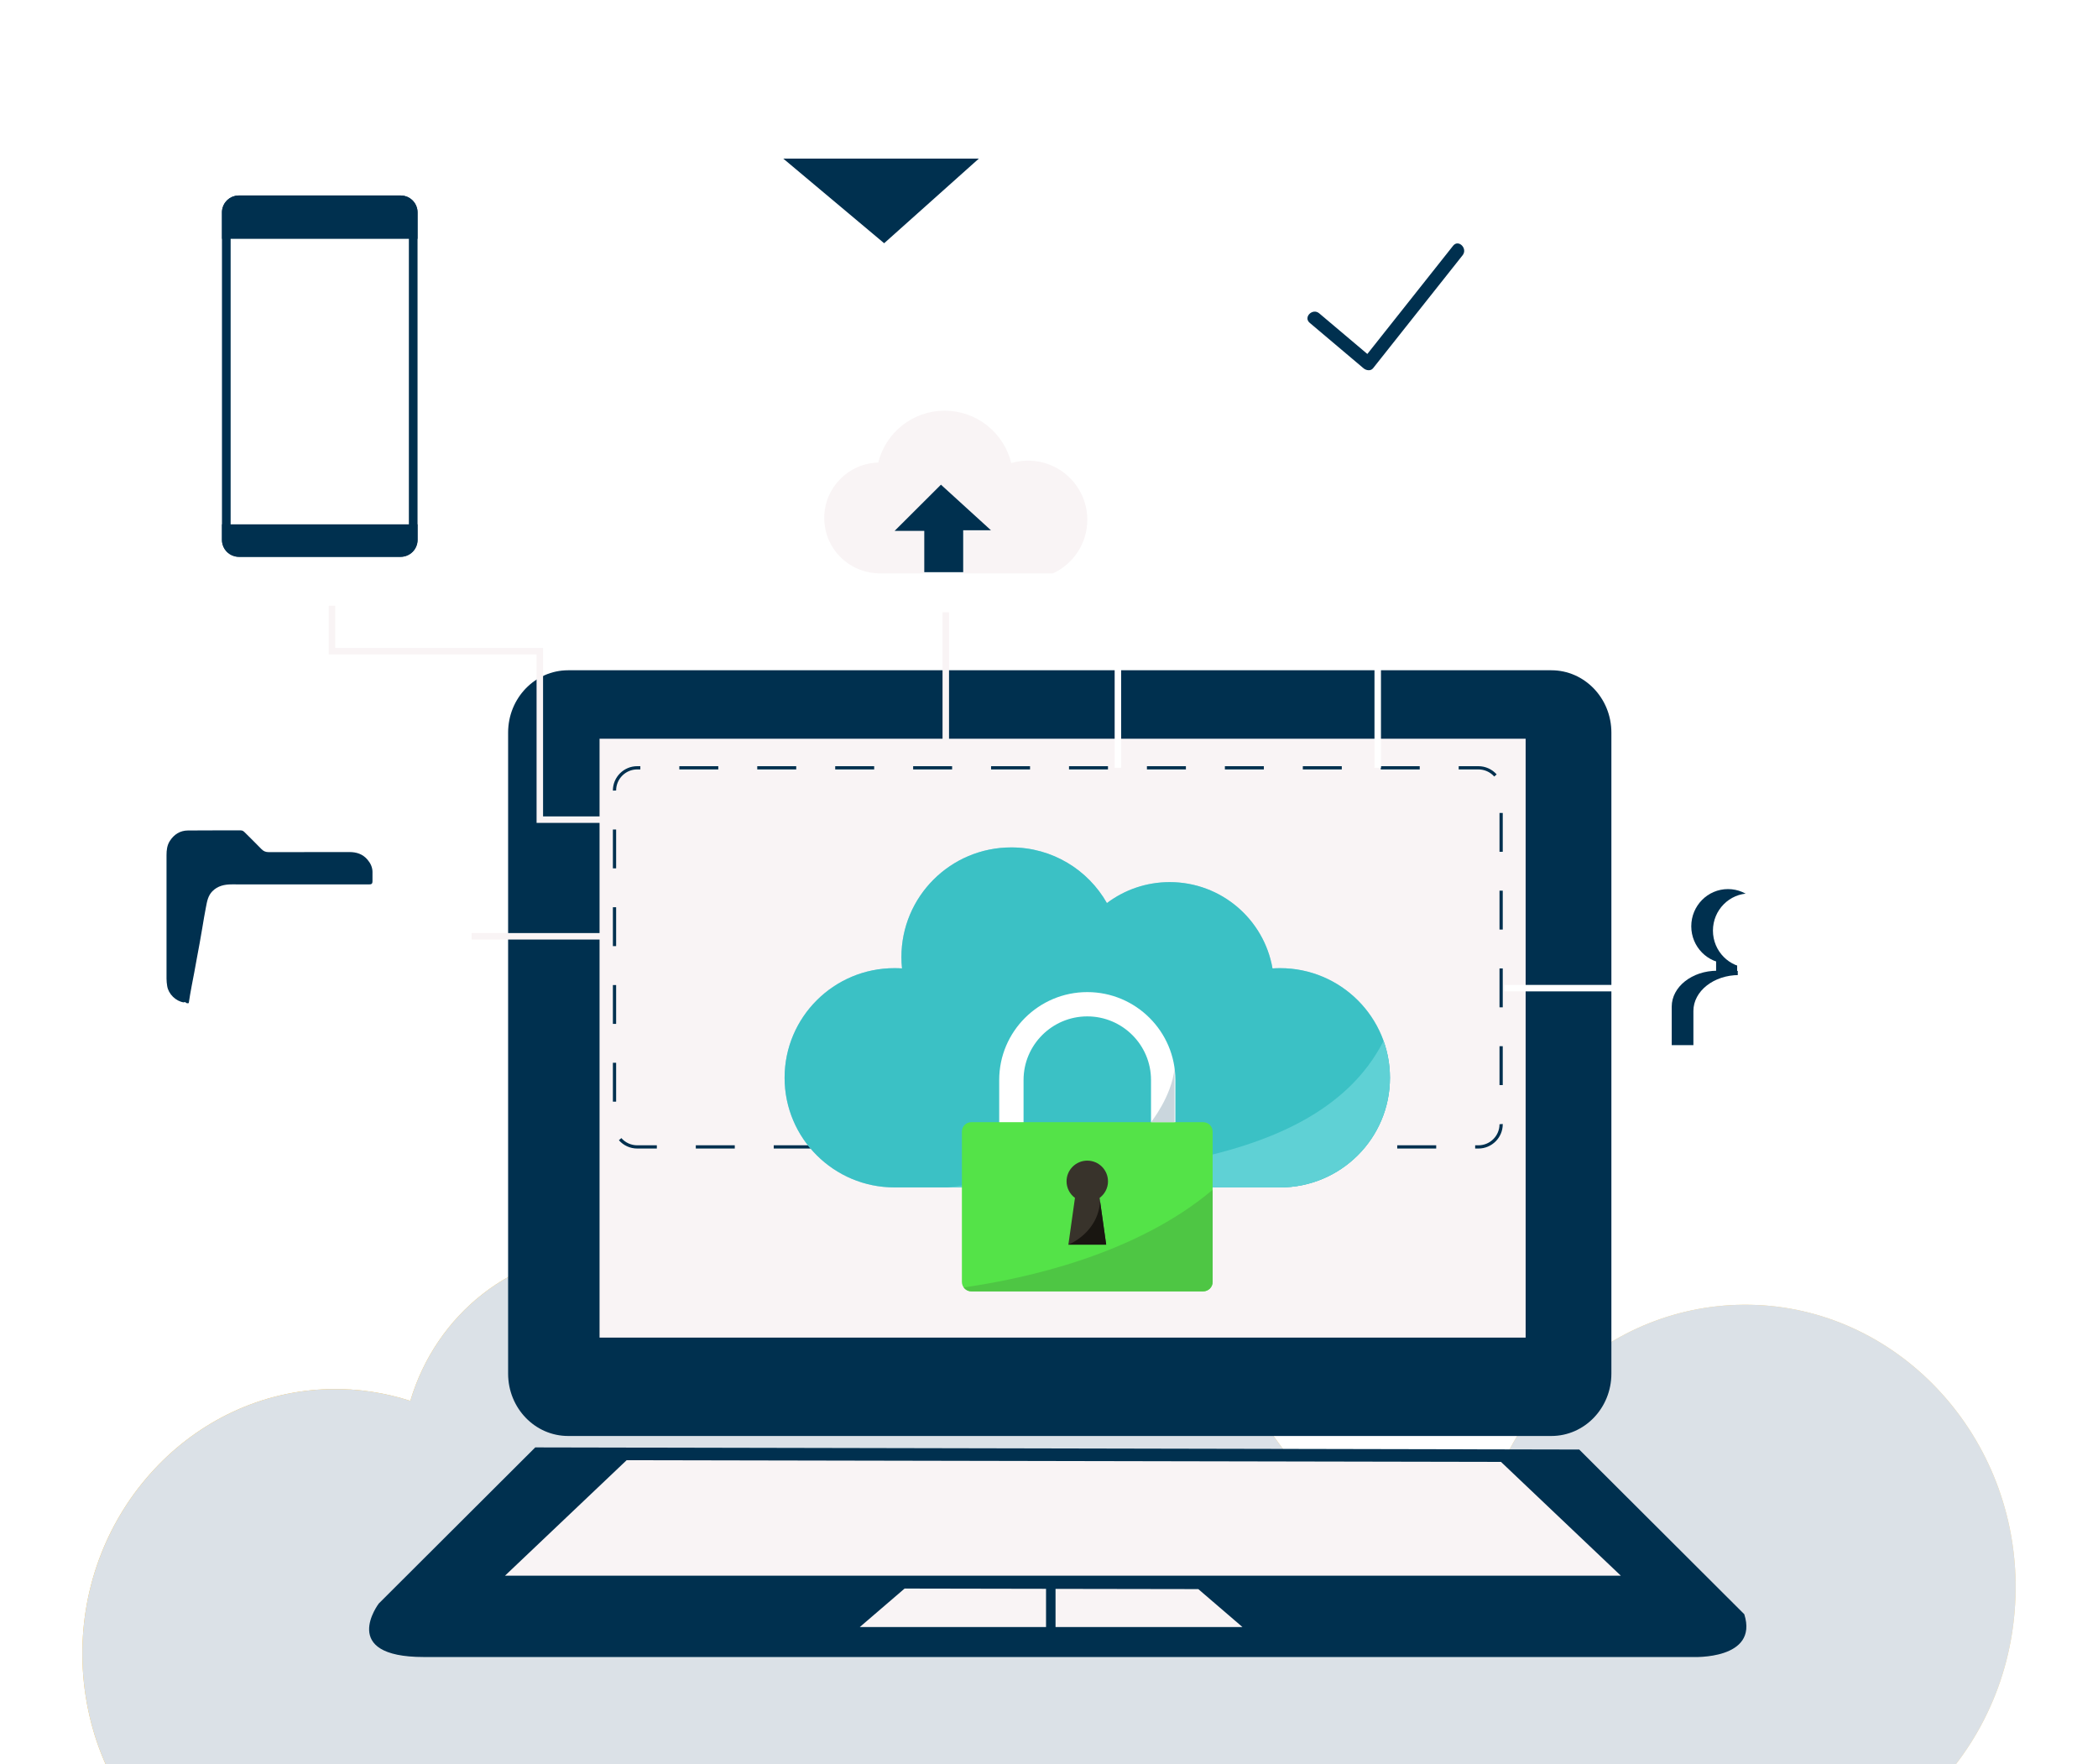
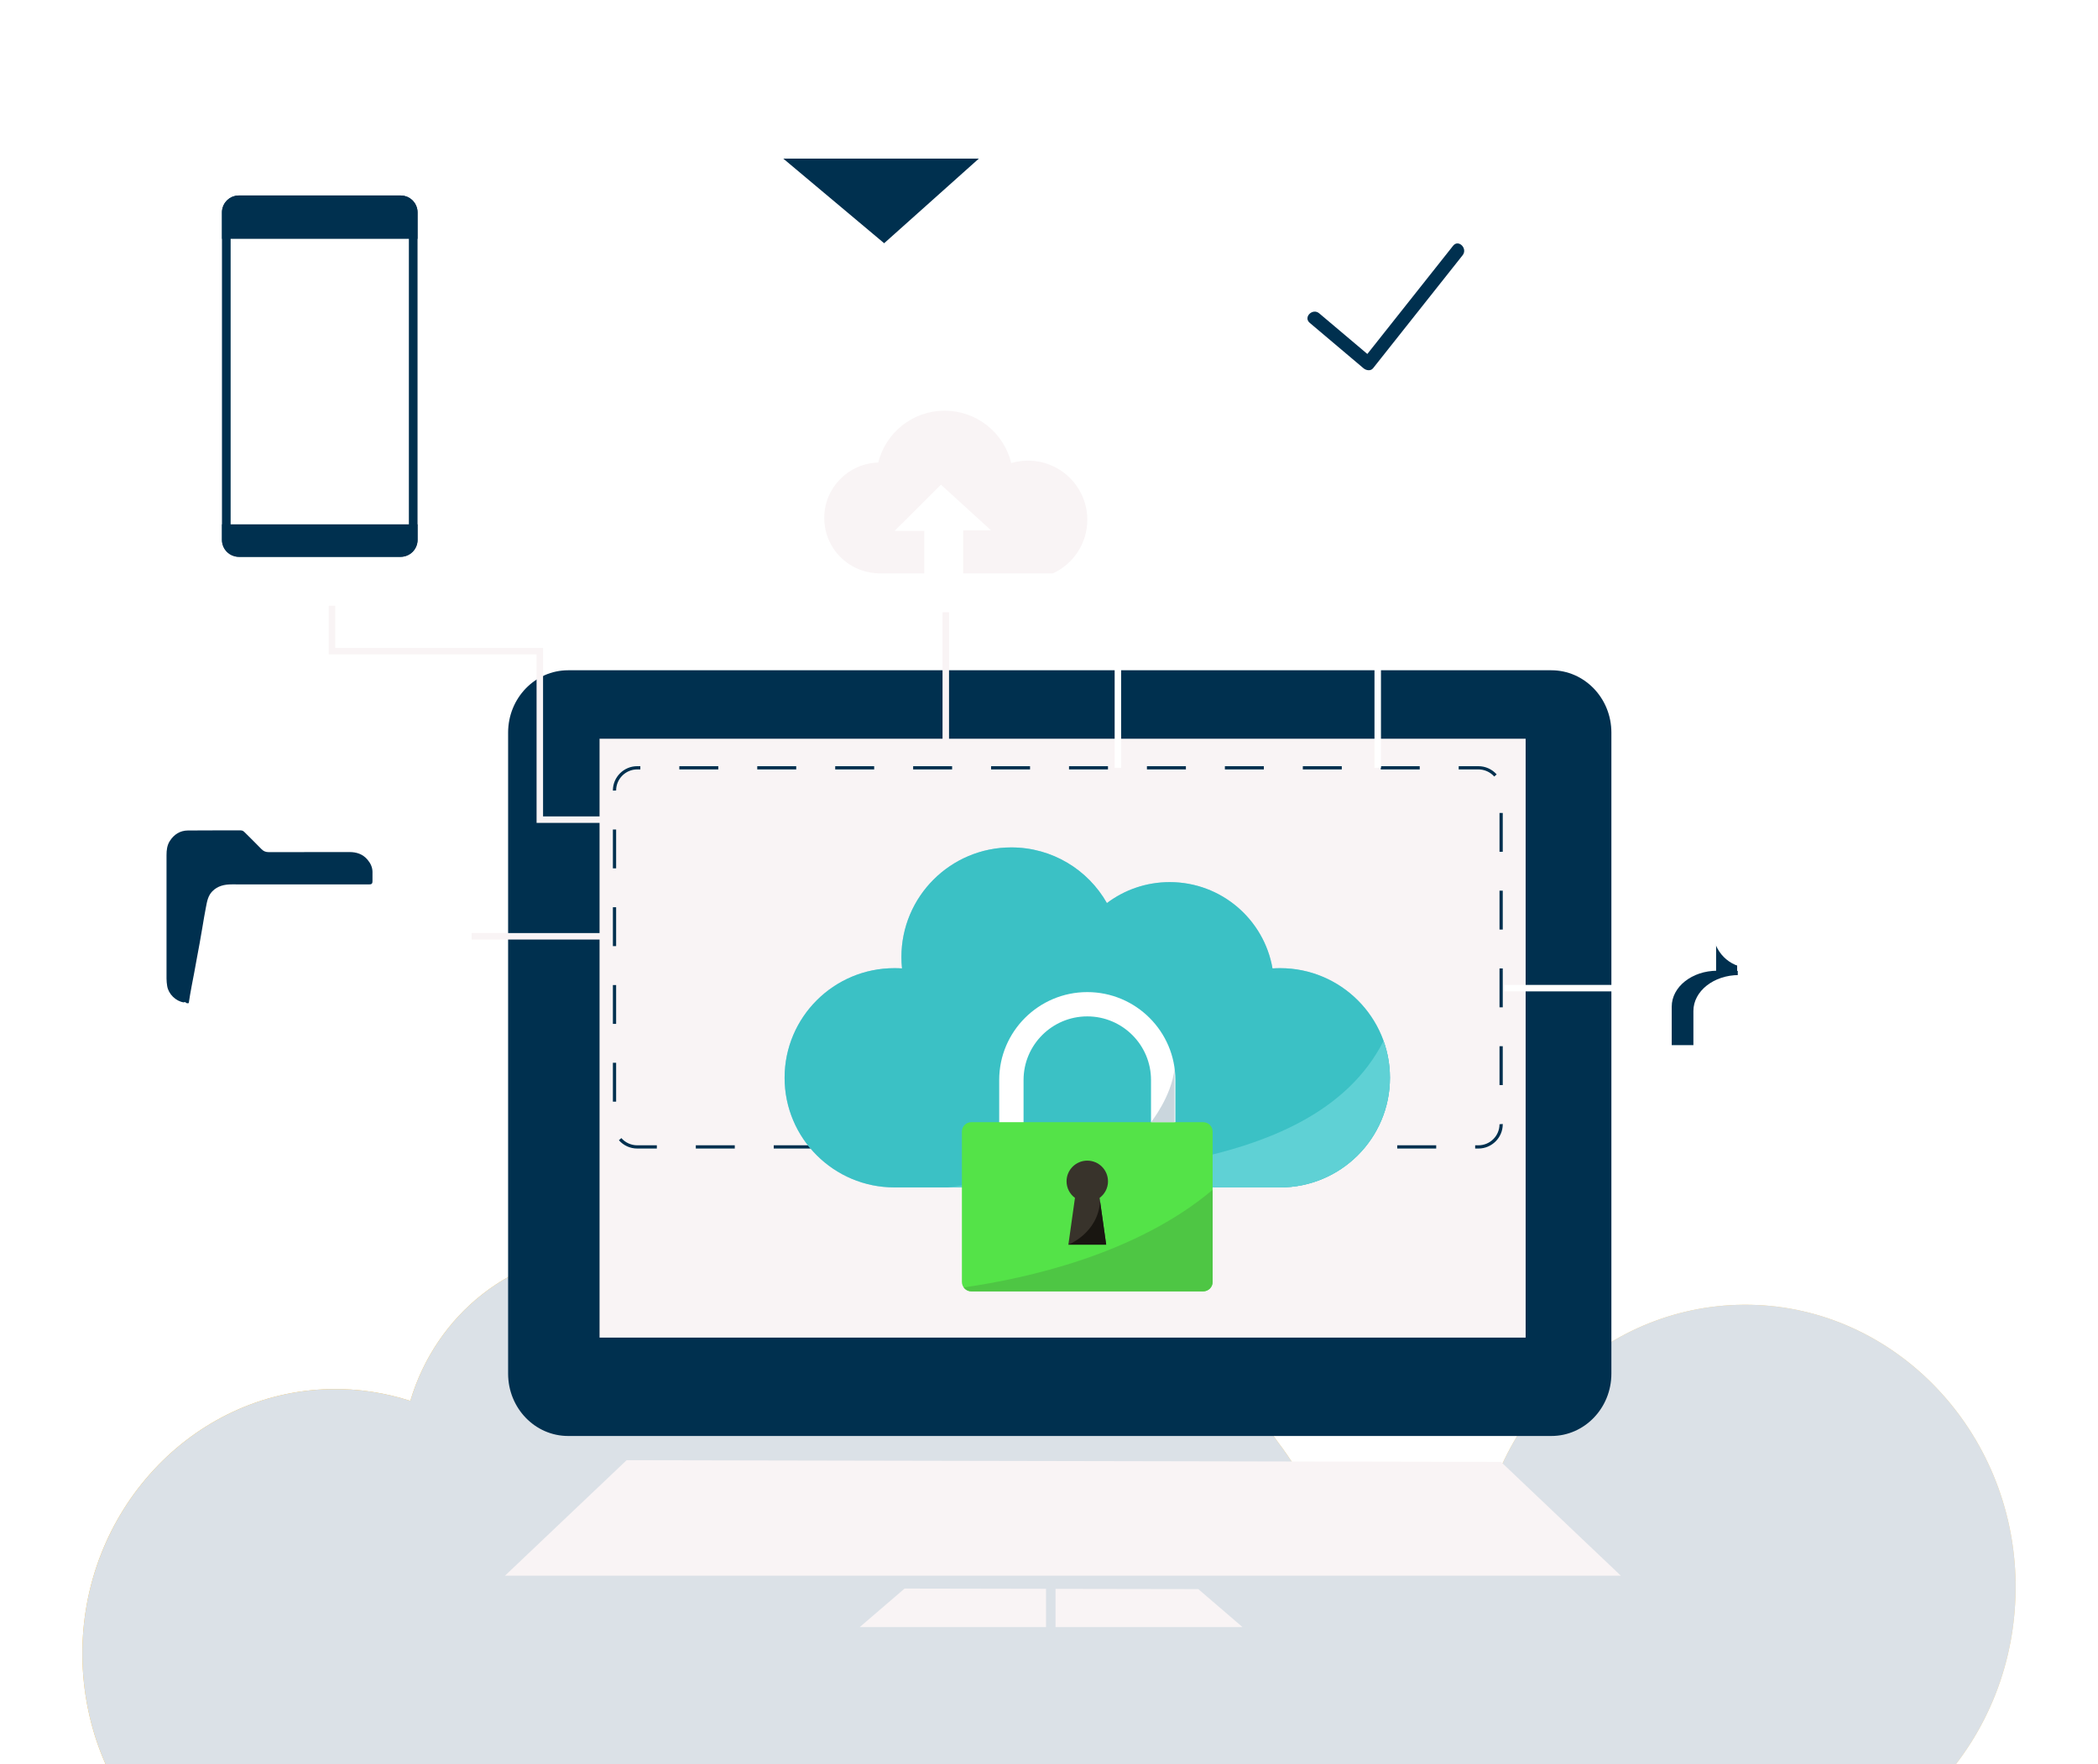
<svg xmlns="http://www.w3.org/2000/svg" width="484" height="407" viewBox="0 0 484 407" fill="none">
  <g clip-path="url(#clip0_9386_16183)">
-     <rect x="203" y="109" width="29" height="23" fill="#00304F" />
    <g filter="url(#filter0_d_9386_16183)">
      <path d="M465 360.174C464.515 325.176 437.245 296.598 403.755 296.005C370.751 295.42 343.495 321.647 340.597 355.217C334.897 352.789 328.664 351.446 322.123 351.446C317.141 351.446 312.336 352.225 307.805 353.675C305.078 344.161 300.656 335.411 294.908 327.811C283.016 312.083 284.007 289.62 297.573 275.449L304.825 267.871L301.476 260.885L287.718 250L263.544 272.685C263.503 272.728 263.455 272.763 263.414 272.806C257.721 278.135 248.911 277.256 244.134 271.013C238.68 263.892 230.301 259.328 220.89 259.328C210.446 259.328 201.267 264.957 195.957 273.456C192.054 271.185 187.564 269.878 182.787 269.878C171.366 269.878 161.6 277.278 157.622 287.734C151.99 285.22 145.798 283.827 139.285 283.827C118.309 283.827 100.567 298.277 94.662 318.169C88.852 316.29 82.66 315.326 76.229 315.455C44.366 316.083 18.675 343.761 19.003 377.067C19.331 410.458 45.33 437.421 77.357 437.421C109.383 437.421 126.783 439.9 135.533 436.099C136.77 436.199 138.014 436.256 139.278 436.256C147.459 436.256 155.148 434.056 161.832 430.192C161.832 430.42 161.825 412.757 161.825 412.985C161.825 456.012 195.198 453.985 236.377 453.985C254.775 453.985 271.616 447.014 284.622 435.464C293.603 446.635 307.06 453.735 322.11 453.735C344.636 453.735 363.602 437.828 369.302 416.179C378.946 422.579 390.387 426.286 402.662 426.286C437.395 426.286 465.492 396.594 464.993 360.174H465Z" fill="url(#paint0_linear_9386_16183)" />
      <path d="M465 360.174C464.515 325.176 437.245 296.598 403.755 296.005C370.751 295.42 343.495 321.647 340.597 355.217C334.897 352.789 328.664 351.446 322.123 351.446C317.141 351.446 312.336 352.225 307.805 353.675C305.078 344.161 300.656 335.411 294.908 327.811C283.016 312.083 284.007 289.62 297.573 275.449L304.825 267.871L301.476 260.885L287.718 250L263.544 272.685C263.503 272.728 263.455 272.763 263.414 272.806C257.721 278.135 248.911 277.256 244.134 271.013C238.68 263.892 230.301 259.328 220.89 259.328C210.446 259.328 201.267 264.957 195.957 273.456C192.054 271.185 187.564 269.878 182.787 269.878C171.366 269.878 161.6 277.278 157.622 287.734C151.99 285.22 145.798 283.827 139.285 283.827C118.309 283.827 100.567 298.277 94.662 318.169C88.852 316.29 82.66 315.326 76.229 315.455C44.366 316.083 18.675 343.761 19.003 377.067C19.331 410.458 45.33 437.421 77.357 437.421C109.383 437.421 126.783 439.9 135.533 436.099C136.77 436.199 138.014 436.256 139.278 436.256C147.459 436.256 155.148 434.056 161.832 430.192C161.832 430.42 161.825 412.757 161.825 412.985C161.825 456.012 195.198 453.985 236.377 453.985C254.775 453.985 271.616 447.014 284.622 435.464C293.603 446.635 307.06 453.735 322.11 453.735C344.636 453.735 363.602 437.828 369.302 416.179C378.946 422.579 390.387 426.286 402.662 426.286C437.395 426.286 465.492 396.594 464.993 360.174H465Z" fill="url(#paint1_linear_9386_16183)" />
    </g>
    <path d="M55.112 46.096H92.429C94.032 46.096 95.326 47.393 95.326 48.984V124.561C95.326 126.156 94.028 127.454 92.424 127.454H55.108C53.504 127.454 52.206 126.156 52.206 124.561V48.989C52.206 47.394 53.504 46.096 55.108 46.096H55.112Z" fill="white" stroke="#00304F" stroke-width="2" />
    <path d="M51.211 120.956V124.566C51.211 126.715 52.959 128.454 55.112 128.454H92.429C94.583 128.454 96.331 126.71 96.331 124.566V120.956H51.215H51.211Z" fill="#00304F" />
    <path d="M51.211 48.989V55.103H96.326V48.989C96.326 46.84 94.578 45.101 92.424 45.101H55.108C52.954 45.101 51.206 46.844 51.206 48.993L51.211 48.989Z" fill="#00304F" />
    <path d="M79.844 124.261C80.46 124.261 80.957 124.757 80.957 125.372C80.957 125.987 80.46 126.483 79.844 126.483H68.144C67.528 126.483 67.031 125.982 67.031 125.372C67.031 124.757 67.528 124.261 68.144 124.261H79.844Z" fill="#00304F" />
    <path d="M56.823 53.123C58.261 53.123 59.424 51.962 59.424 50.528C59.424 49.093 58.261 47.932 56.823 47.932C55.386 47.932 54.222 49.093 54.222 50.528C54.222 51.962 55.386 53.123 56.823 53.123Z" fill="#00304F" />
    <path d="M63.134 51.825C63.851 51.825 64.435 51.242 64.435 50.528C64.435 49.813 63.851 49.23 63.134 49.23C62.418 49.23 61.834 49.813 61.834 50.528C61.834 51.242 62.418 51.825 63.134 51.825Z" fill="#00304F" />
    <path d="M371.74 316.896C371.74 324.837 365.539 331.274 357.895 331.274H131.065C123.417 331.274 117.22 324.837 117.22 316.896V169.006C117.22 161.062 123.422 154.628 131.065 154.628H357.895C365.539 154.628 371.74 161.062 371.74 169.006V316.896Z" fill="#00304F" />
    <path d="M351.959 170.422H138.315V308.579H351.959V170.422Z" fill="#F9F4F5" />
    <path d="M246.127 321.08C246.127 323.803 243.914 326.011 241.181 326.011C238.448 326.011 236.235 323.803 236.235 321.08C236.235 318.358 238.448 316.141 241.181 316.141C243.914 316.141 246.127 318.353 246.127 321.08Z" fill="#00304F" />
-     <path d="M123.485 333.906L87.382 369.928C87.382 369.928 77.987 382.266 97.768 382.266H390.531C390.531 382.266 405.758 382.972 402.399 372.396L364.32 334.402L123.485 333.911V333.906Z" fill="#00304F" />
    <path d="M373.925 363.508L346.278 337.257L144.558 336.865L116.495 363.508H373.925Z" fill="#F9F4F5" />
    <path d="M243.508 375.355H286.634L276.444 366.6L243.508 366.545V375.355Z" fill="#F9F4F5" />
    <path d="M241.318 366.532L208.687 366.472L198.347 375.355H241.318V366.532Z" fill="#F9F4F5" />
    <path d="M104.307 220.485C101.829 220.485 99.812 218.473 99.812 216.001C99.812 213.529 101.829 211.516 104.307 211.516C106.785 211.516 108.801 213.529 108.801 216.001C108.801 218.473 106.785 220.485 104.307 220.485ZM104.307 213.01C102.655 213.01 101.309 214.353 101.309 216.001C101.309 217.649 102.655 218.992 104.307 218.992C105.959 218.992 107.305 217.654 107.305 216.001C107.305 214.348 105.959 213.01 104.307 213.01Z" fill="white" />
    <path d="M76.582 141.243C74.104 141.243 72.087 139.231 72.087 136.758C72.087 134.286 74.104 132.274 76.582 132.274C79.059 132.274 81.076 134.286 81.076 136.758C81.076 139.231 79.059 141.243 76.582 141.243ZM76.582 133.772C74.93 133.772 73.584 135.115 73.584 136.763C73.584 138.411 74.93 139.754 76.582 139.754C78.233 139.754 79.579 138.411 79.579 136.763C79.579 135.115 78.233 133.772 76.582 133.772Z" fill="white" />
    <path d="M218.188 142.741C215.71 142.741 213.693 140.728 213.693 138.256C213.693 135.784 215.71 133.772 218.188 133.772C220.665 133.772 222.682 135.784 222.682 138.256C222.682 140.728 220.665 142.741 218.188 142.741ZM218.188 135.265C216.536 135.265 215.19 136.608 215.19 138.256C215.19 139.904 216.536 141.247 218.188 141.247C219.839 141.247 221.186 139.904 221.186 138.256C221.186 136.608 219.839 135.265 218.188 135.265Z" fill="white" />
    <path d="M237.161 106.263C235.815 106.263 234.514 106.468 233.287 106.828C231.617 99.903 225.384 94.749 217.932 94.749C210.481 94.749 204.32 99.844 202.605 106.71C195.696 106.905 190.152 112.542 190.152 119.485C190.152 126.428 195.596 131.955 202.413 132.251C202.431 132.26 202.449 132.269 202.468 132.278H213.227V122.472H206.387L217.074 111.813L228.614 122.33H222.203V132.278H242.915C247.592 130.107 250.836 125.394 250.836 119.913C250.836 112.378 244.713 106.268 237.161 106.268V106.263Z" fill="#F9F4F5" />
    <path d="M225.813 36.587H180.697V68.816H225.813V36.587Z" fill="white" />
    <path d="M180.697 36.587L203.969 56.114L225.817 36.587H180.697Z" fill="#00304F" />
    <path d="M377.581 232.243C375.104 232.243 373.087 230.231 373.087 227.758C373.087 225.286 375.104 223.274 377.581 223.274C380.059 223.274 382.076 225.286 382.076 227.758C382.076 230.231 380.059 232.243 377.581 232.243ZM377.581 224.772C375.93 224.772 374.584 226.115 374.584 227.763C374.584 229.411 375.93 230.754 377.581 230.754C379.233 230.754 380.579 229.411 380.579 227.763C380.579 226.115 379.233 224.772 377.581 224.772Z" fill="white" />
    <path d="M317.581 128.243C315.104 128.243 313.087 126.231 313.087 123.758C313.087 121.286 315.104 119.274 317.581 119.274C320.059 119.274 322.076 121.286 322.076 123.758C322.076 126.231 320.059 128.243 317.581 128.243ZM317.581 120.772C315.93 120.772 314.584 122.115 314.584 123.763C314.584 125.411 315.93 126.754 317.581 126.754C319.233 126.754 320.579 125.411 320.579 123.763C320.579 122.115 319.233 120.772 317.581 120.772Z" fill="white" />
    <path d="M237.581 61.243C235.104 61.243 233.087 59.231 233.087 56.758C233.087 54.286 235.104 52.274 237.581 52.274C240.059 52.274 242.076 54.286 242.076 56.758C242.076 59.231 240.059 61.243 237.581 61.243ZM237.581 53.772C235.93 53.772 234.584 55.115 234.584 56.763C234.584 58.411 235.93 59.754 237.581 59.754C239.233 59.754 240.579 58.411 240.579 56.763C240.579 55.115 239.233 53.772 237.581 53.772Z" fill="white" />
    <path d="M341.062 264.962H340.314V264.216H341.062C343.745 264.216 345.931 262.035 345.931 259.358L346.679 259.299V259.358C346.679 262.449 344.161 264.962 341.058 264.962H341.062ZM331.325 264.962H322.335V264.216H331.325V264.962ZM313.346 264.962H304.357V264.216H313.346V264.962ZM295.363 264.962H286.374V264.216H295.363V264.962ZM277.384 264.962H268.395V264.216H277.384V264.962ZM259.406 264.962H250.417V264.216H259.406V264.962ZM241.427 264.962H232.438V264.216H241.427V264.962ZM223.444 264.962H214.455V264.216H223.444V264.962ZM205.466 264.962H196.476V264.216H205.466V264.962ZM187.487 264.962H178.498V264.216H187.487V264.962ZM169.509 264.962H160.519V264.216H169.509V264.962ZM151.526 264.962H147.008C145.388 264.962 143.846 264.266 142.778 263.046L143.344 262.554C144.27 263.61 145.607 264.216 147.013 264.216H151.53V264.962H151.526ZM142.139 254.149H141.391V245.18H142.139V254.149ZM346.679 250.325H345.931V241.356H346.679V250.325ZM142.139 236.211H141.391V227.242H142.139V236.211ZM346.679 232.387H345.931V223.418H346.679V232.387ZM142.139 218.268H141.391V209.299H142.139V218.268ZM346.679 214.448H345.931V205.479H346.679V214.448ZM142.139 200.33H141.391V191.361H142.139V200.33ZM346.679 196.51H345.931V187.541H346.679V196.51ZM141.391 182.392V182.36C141.391 179.269 143.91 176.755 147.008 176.755H147.724V177.502H147.008C144.325 177.502 142.139 179.683 142.139 182.36L141.391 182.392ZM344.713 179.141C343.786 178.098 342.458 177.502 341.062 177.502H336.517V176.755H341.062C342.673 176.755 344.206 177.447 345.274 178.649L344.713 179.146V179.141ZM327.524 177.502H318.534V176.755H327.524V177.502ZM309.545 177.502H300.556V176.755H309.545V177.502ZM291.566 177.502H282.577V176.755H291.566V177.502ZM273.583 177.502H264.594V176.755H273.583V177.502ZM255.605 177.502H246.616V176.755H255.605V177.502ZM237.626 177.502H228.637V176.755H237.626V177.502ZM219.648 177.502H210.658V176.755H219.648V177.502ZM201.669 177.502H192.68V176.755H201.669V177.502ZM183.686 177.502H174.697V176.755H183.686V177.502ZM165.708 177.502H156.718V176.755H165.708V177.502Z" fill="#00304F" />
    <path d="M374.026 227.215H347.053V228.708H374.026V227.215Z" fill="white" />
    <path d="M318.584 127.043H317.088V177.129H318.584V127.043Z" fill="white" />
    <path d="M218.936 141.243H217.439V175.631H218.936V141.243Z" fill="#F9F4F5" />
    <path d="M258.644 177.128H257.147V57.521H240.665V56.023H258.644V177.128Z" fill="white" />
    <path d="M140.268 189.836H123.787V150.963H75.833V139.75H77.334V149.47H125.283V188.342H140.268V189.836Z" fill="#F9F4F5" />
    <path d="M141.017 215.254H108.801V216.747H141.017V215.254Z" fill="#F9F4F5" />
    <path d="M295.308 223.349C294.72 223.349 294.14 223.372 293.561 223.408C291.608 212.104 281.738 203.499 269.846 203.499C264.412 203.499 259.392 205.297 255.363 208.334C251.01 200.667 242.76 195.495 233.301 195.495C219.301 195.495 207.953 206.818 207.953 220.786C207.953 221.669 207.998 222.543 208.09 223.408C207.515 223.367 206.935 223.349 206.351 223.349C192.351 223.349 181.003 234.672 181.003 248.64C181.003 262.608 192.351 273.931 206.351 273.931H295.308C309.308 273.931 320.656 262.608 320.656 248.64C320.656 234.672 309.308 223.349 295.308 223.349Z" fill="#AAD0E2" />
    <path d="M295.308 223.349C294.72 223.349 294.14 223.372 293.561 223.408C291.608 212.104 281.738 203.499 269.846 203.499C264.412 203.499 259.392 205.297 255.363 208.334C251.01 200.667 242.76 195.495 233.301 195.495C219.301 195.495 207.953 206.818 207.953 220.786C207.953 221.669 207.998 222.543 208.09 223.408C207.515 223.367 206.935 223.349 206.351 223.349C192.351 223.349 181.003 234.672 181.003 248.64C181.003 262.608 192.351 273.931 206.351 273.931H295.308C309.308 273.931 320.656 262.608 320.656 248.64C320.656 234.672 309.308 223.349 295.308 223.349Z" fill="#3BC1C5" />
    <path d="M218.607 273.931H295.308C309.308 273.931 320.656 262.608 320.656 248.64C320.656 245.658 320.136 242.799 319.182 240.14C302.513 272.893 246.146 269.993 218.607 273.931Z" fill="#5FD1D5" />
    <path d="M271.151 267.68H265.534V249.146C265.534 241.055 258.936 234.476 250.832 234.476C242.728 234.476 236.13 241.055 236.13 249.146V267.68H230.512V249.146C230.512 237.964 239.629 228.872 250.832 228.872C262.034 228.872 271.151 237.968 271.151 249.146V267.68Z" fill="white" />
    <path d="M277.571 258.884H224.083C222.881 258.884 221.906 259.857 221.906 261.056V295.73C221.906 296.93 222.881 297.902 224.083 297.902H277.571C278.774 297.902 279.748 296.93 279.748 295.73V261.056C279.748 259.857 278.774 258.884 277.571 258.884Z" fill="#54E348" />
    <path d="M265.53 258.884C265.53 258.884 270.353 252.879 270.96 246.418V258.884H265.53Z" fill="#CAD6DD" />
    <path d="M279.748 295.73V274.487C262.125 289.361 236.723 294.952 222.326 297.001C222.723 297.547 223.362 297.907 224.088 297.907H277.571C278.776 297.907 279.748 296.932 279.748 295.735V295.73Z" fill="#4EC644" />
    <path d="M255.609 272.52C255.609 269.884 253.469 267.753 250.832 267.753C248.194 267.753 246.05 269.888 246.05 272.52C246.05 274.091 246.812 275.479 247.989 276.349L246.47 287.135H255.194L253.675 276.349C254.847 275.479 255.614 274.091 255.614 272.52H255.609Z" fill="#38332B" />
    <path d="M246.465 287.13C246.465 287.13 253.282 284.526 253.784 277.15L255.19 287.13H246.465Z" fill="#191611" />
-     <path d="M407.106 213.689C407.106 218.428 403.314 222.271 398.637 222.271C393.96 222.271 390.168 218.428 390.168 213.689C390.168 208.949 393.96 205.107 398.637 205.107C403.314 205.107 407.106 208.949 407.106 213.689Z" fill="#00304F" />
    <path d="M400.754 217.254H395.899V227.288H400.754V217.254Z" fill="#00304F" />
    <path d="M410.387 241.111V232.228C410.387 227.652 405.692 223.942 399.897 223.942H396.15C390.355 223.942 385.66 227.652 385.66 232.228V241.111H410.383H410.387Z" fill="#00304F" />
    <path d="M412.106 214.689C412.106 219.428 408.314 223.271 403.637 223.271C398.96 223.271 395.168 219.428 395.168 214.689C395.168 209.949 398.96 206.107 403.637 206.107C408.314 206.107 412.106 209.949 412.106 214.689Z" fill="white" />
    <path d="M405.754 218.254H400.899V228.288H405.754V218.254Z" fill="white" />
    <path d="M415.387 242.111V233.228C415.387 228.652 410.692 224.942 404.897 224.942H401.15C395.355 224.942 390.66 228.652 390.66 233.228V242.111H415.383H415.387Z" fill="white" />
    <path fill-rule="evenodd" clip-rule="evenodd" d="M86.725 204.1C89.632 204.286 91.79 207.182 91.078 210.414C90.221 214.307 89.65 218.264 88.952 222.188C88.642 223.918 88.359 225.653 88.017 227.378C87.547 229.732 85.516 231.458 83.166 231.458C70.143 231.471 57.111 231.462 44.088 231.458C43.905 231.458 43.723 231.417 43.54 231.394C43.755 230.106 43.937 228.813 44.197 227.538C44.635 225.389 45.01 223.226 45.407 221.073C45.836 218.737 46.292 216.411 46.666 214.061C46.922 212.44 47.214 210.824 47.519 209.208C47.761 207.919 47.994 206.626 48.97 205.625C50.221 204.341 51.813 204.022 53.497 204.018C63.987 204.009 74.473 204.009 84.964 204.027C85.598 204.027 86.201 204.059 86.721 204.095L86.725 204.1Z" fill="white" />
    <path fill-rule="evenodd" clip-rule="evenodd" d="M85.931 201.19C85.931 201.81 85.931 202.265 85.931 203.271C85.931 204.018 85.603 204.031 84.968 204.031C74.478 204.013 63.992 204.013 53.501 204.022C51.813 204.022 50.225 204.346 48.975 205.629C47.998 206.636 47.766 207.929 47.524 209.213C47.218 210.829 46.926 212.445 46.67 214.066C46.296 216.411 45.84 218.742 45.411 221.077C45.014 223.231 44.64 225.393 44.202 227.542C43.942 228.822 43.759 230.115 43.545 231.399C43.34 231.48 43.139 231.462 42.938 231.376C42.797 231.098 42.582 231.171 42.363 231.244C40.547 230.966 38.868 229.318 38.571 227.492C38.48 226.923 38.416 226.345 38.416 225.771C38.407 216.274 38.407 206.777 38.416 197.279C38.416 196.141 38.535 195.021 39.169 194.024C40.141 192.499 41.528 191.607 43.344 191.588C47.405 191.547 51.466 191.579 55.528 191.566C55.952 191.566 56.207 191.766 56.472 192.035C57.754 193.323 59.064 194.584 60.323 195.891C60.802 196.387 61.313 196.583 61.993 196.583C68.195 196.565 74.387 196.583 80.583 196.565C82.226 196.56 83.645 197.011 84.74 198.272C85.461 199.105 85.931 200.057 85.936 201.19H85.931Z" fill="#00304F" />
    <path d="M301.55 97.404C297.64 95.255 295.208 91.148 295.208 86.695V49.467L318.584 44.122L341.957 49.467V86.695C341.957 91.153 339.529 95.255 335.614 97.404L318.58 106.769L301.546 97.404H301.55Z" fill="white" />
    <path d="M318.584 44.117L295.208 49.467V53.997L318.584 48.647L341.957 53.997V49.467L318.584 44.117Z" fill="white" />
    <path d="M302.139 74.471C306.282 77.968 310.421 81.464 314.56 84.961C315.144 85.457 316.198 85.662 316.755 84.961C323.645 76.269 330.531 67.573 337.421 58.882C338.648 57.334 336.467 55.126 335.226 56.692C328.336 65.383 321.45 74.079 314.56 82.771H316.755C312.616 79.274 308.473 75.778 304.334 72.281C302.814 70.997 300.606 73.178 302.139 74.471Z" fill="#00304F" />
  </g>
  <defs>
    <filter id="filter0_d_9386_16183" x="-6" y="230" width="496" height="254" filterUnits="userSpaceOnUse" color-interpolation-filters="sRGB">
      <feFlood flood-opacity="0" result="BackgroundImageFix" />
      <feColorMatrix in="SourceAlpha" type="matrix" values="0 0 0 0 0 0 0 0 0 0 0 0 0 0 0 0 0 0 127 0" result="hardAlpha" />
      <feOffset dy="5" />
      <feGaussianBlur stdDeviation="12.5" />
      <feComposite in2="hardAlpha" operator="out" />
      <feColorMatrix type="matrix" values="0 0 0 0 0 0 0 0 0 0.333 0 0 0 0 0.541 0 0 0 0.73 0" />
      <feBlend mode="normal" in2="BackgroundImageFix" result="effect1_dropShadow_9386_16183" />
      <feBlend mode="normal" in="SourceGraphic" in2="effect1_dropShadow_9386_16183" result="shape" />
    </filter>
    <linearGradient id="paint0_linear_9386_16183" x1="19.01" y1="334.097" x2="465.007" y2="334.097" gradientUnits="userSpaceOnUse">
      <stop stop-color="#FFBC2D" />
      <stop offset="1" stop-color="#FFD787" />
    </linearGradient>
    <linearGradient id="paint1_linear_9386_16183" x1="19.01" y1="334.097" x2="465.007" y2="334.097" gradientUnits="userSpaceOnUse">
      <stop stop-color="#DBE1E7" />
      <stop offset="1" stop-color="#DBE1E7" />
    </linearGradient>
    <clipPath id="clip0_9386_16183">
      <rect width="484" height="407" fill="white" />
    </clipPath>
  </defs>
</svg>